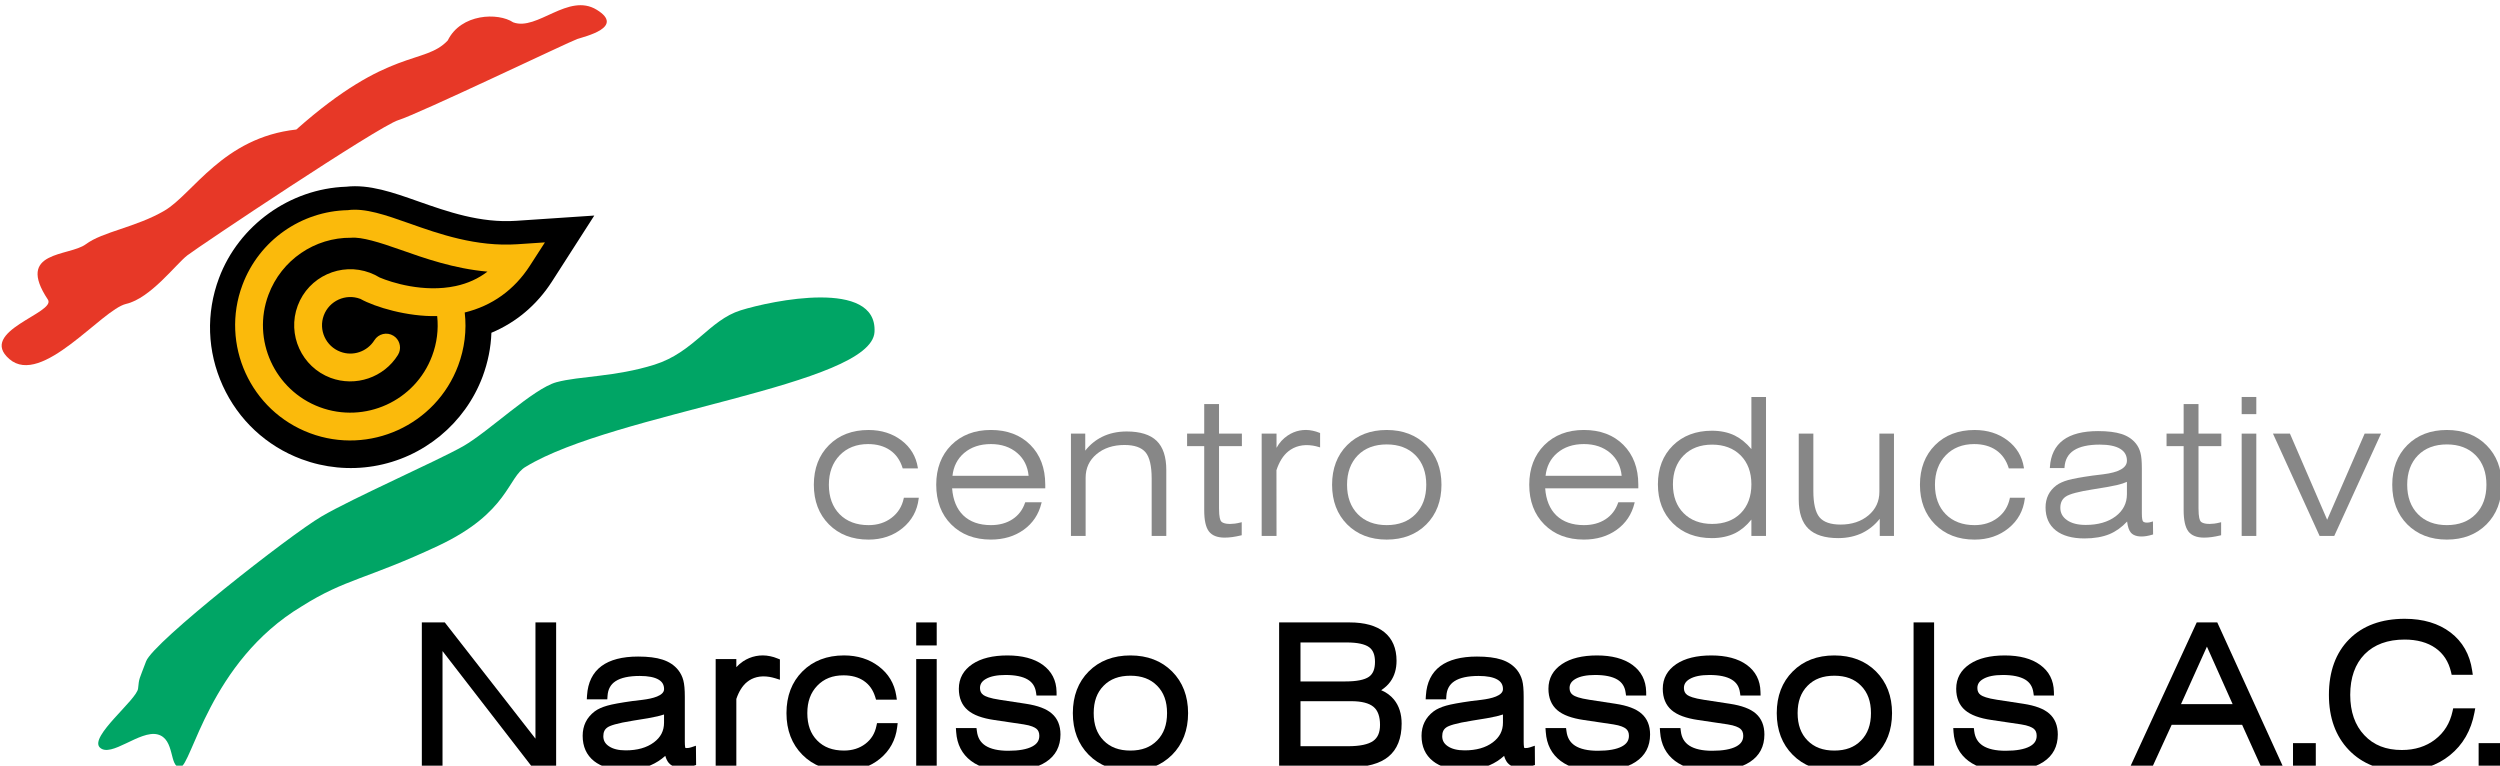
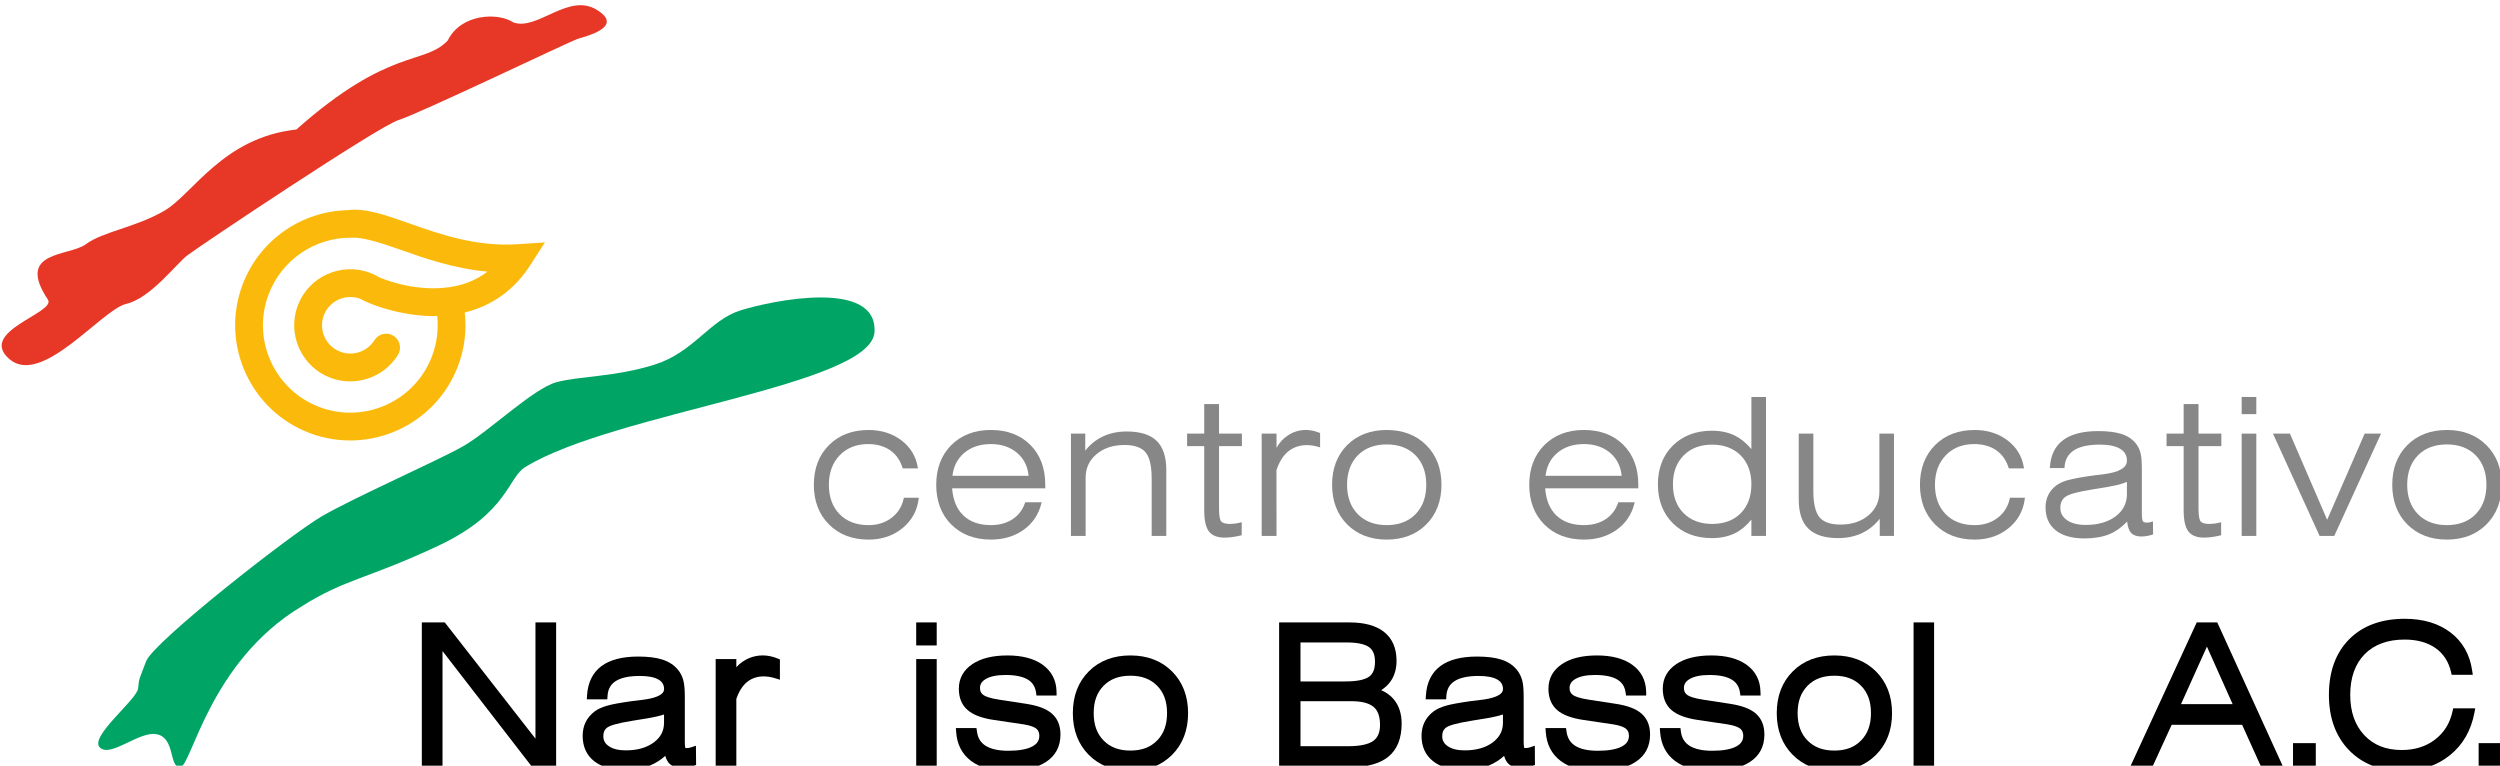
<svg xmlns="http://www.w3.org/2000/svg" version="1.1" id="Capa_1" x="0px" y="0px" width="210.38px" height="64.43px" viewBox="0 0 210.38 64.43" style="enable-background:new 0 0 210.38 64.43;" xml:space="preserve">
  <g>
    <path style="fill:#E73827;" d="M4.033,25.216c-2.761-4.148,1.789-3.619,3.19-4.664c1.401-1.052,4.227-1.424,6.62-2.826   c2.394-1.404,4.926-6.154,11.095-6.827c7.845-6.964,10.765-5.394,12.739-7.491c1.118-2.277,4.249-2.371,5.51-1.528   c2.014,0.754,4.639-2.533,7.034-1.055c2.398,1.471-1.022,2.246-1.647,2.459C47.941,3.497,35.17,9.611,33.518,10.11   c-1.65,0.509-16.796,10.639-17.759,11.383c-0.959,0.742-3.092,3.605-5.143,4.08c-2.051,0.477-7.099,6.99-9.819,4.649   C-1.93,27.883,4.749,26.327,4.033,25.216z" />
    <g>
      <path style="fill:#00A565;" d="M13.258,61.802c1.499,0.376,0.954,2.798,1.906,2.751c0.954-0.049,2.448-8.865,10.227-13.529    c3.668-2.319,5.485-2.279,11.469-5.086c5.979-2.807,5.855-5.81,7.402-6.67c7.476-4.551,29.08-6.834,29.33-11.331    c0.248-4.496-8.628-2.644-11.263-1.823c-2.639,0.824-3.94,3.532-7.256,4.574c-3.319,1.041-6.299,0.948-8.251,1.477    c-1.95,0.53-5.683,4.153-7.852,5.389c-2.172,1.232-9.279,4.36-11.918,5.91c-2.643,1.549-14.154,10.57-14.757,12.184    c-0.604,1.615-0.581,1.354-0.676,2.293c-0.099,0.938-4.141,4.066-3.216,4.965C9.334,63.799,11.768,61.43,13.258,61.802z" />
    </g>
    <g>
-       <path d="M43.434,18.581c-3.02,0.205-5.796-0.776-8.243-1.637c-2.112-0.747-4.111-1.452-6.057-1.232    c-4.741,0.163-9.043,3.251-10.705,7.693c-1.106,2.955-0.996,6.172,0.316,9.053c1.314,2.882,3.666,5.075,6.625,6.181    c1.94,0.725,4.039,0.93,6.078,0.589l0,0c4.171-0.692,7.681-3.581,9.163-7.532c0.448-1.204,0.699-2.441,0.742-3.693    c2.087-0.872,3.825-2.339,5.096-4.312l3.562-5.551L43.434,18.581z" />
-     </g>
+       </g>
    <path style="fill:#FBBA0B;" d="M43.533,20.553c-3.456,0.231-6.584-0.866-9.095-1.757c-1.995-0.704-3.717-1.31-5.178-1.11   c-3.894,0.085-7.448,2.523-8.859,6.295c-1.873,5.005,0.679,10.602,5.684,12.471c5.001,1.873,10.596-0.678,12.469-5.681   c0.541-1.445,0.729-2.967,0.554-4.474c2.303-0.563,4.174-1.902,5.49-3.946l1.259-1.954L43.533,20.553z M38.345,24.071   c-2.695,0.577-5.429-0.306-6.398-0.72c-0.257-0.157-0.529-0.291-0.818-0.398c-2.436-0.911-5.165,0.33-6.075,2.767   c-0.912,2.438,0.332,5.165,2.768,6.078c2.104,0.782,4.484-0.026,5.667-1.932c0.04-0.067,0.069-0.138,0.101-0.207   c0.189-0.513,0.001-1.106-0.481-1.405c-0.549-0.341-1.268-0.168-1.607,0.382c-0.6,0.955-1.797,1.366-2.855,0.965   c-1.231-0.459-1.859-1.833-1.399-3.062c0.461-1.227,1.836-1.853,3.064-1.392l0.006-0.001c1.26,0.711,3.99,1.506,6.419,1.454   c0.015,0,0.033,0,0.053,0c0.119,1.125-0.02,2.266-0.429,3.352c-1.417,3.796-5.663,5.727-9.459,4.309   c-3.796-1.42-5.73-5.663-4.309-9.46c1.098-2.94,3.912-4.826,6.955-4.794c0.88-0.08,2.392,0.387,4.113,0.997   c2.077,0.735,4.55,1.604,7.359,1.854C40.249,23.448,39.355,23.855,38.345,24.071z" />
    <path style="fill:#878787;" d="M76.064,41.885l-0.013,0.054c-0.142,0.679-0.486,1.228-1.021,1.634   c-0.536,0.412-1.188,0.618-1.94,0.618c-1.016,0-1.835-0.31-2.435-0.919c-0.598-0.611-0.903-1.443-0.903-2.479   c0-1.021,0.308-1.855,0.913-2.482c0.604-0.623,1.406-0.941,2.384-0.941c0.734,0,1.357,0.174,1.856,0.518   c0.496,0.342,0.847,0.841,1.047,1.486l0.013,0.043h1.279l-0.008-0.072c-0.15-0.935-0.612-1.707-1.376-2.287   c-0.762-0.578-1.691-0.873-2.77-0.873c-1.367,0-2.489,0.428-3.332,1.274c-0.843,0.846-1.271,1.968-1.271,3.335   c0,1.368,0.428,2.488,1.271,3.336c0.842,0.848,1.963,1.279,3.332,1.279c1.114,0,2.077-0.326,2.858-0.963   c0.781-0.639,1.241-1.473,1.362-2.488l0.011-0.072H76.064z" />
    <path style="fill:#878787;" d="M87.96,40.775c0-1.381-0.425-2.506-1.256-3.338s-1.949-1.254-3.318-1.254   c-1.367,0-2.488,0.428-3.335,1.274c-0.841,0.846-1.266,1.968-1.266,3.335c0,1.375,0.425,2.502,1.263,3.342   c0.844,0.846,1.965,1.273,3.338,1.273c1.068,0,2-0.279,2.761-0.826c0.763-0.548,1.264-1.301,1.49-2.235l0.023-0.077h-1.381   l-0.02,0.039c-0.198,0.596-0.557,1.062-1.055,1.387c-0.501,0.33-1.113,0.495-1.818,0.495c-0.984,0-1.762-0.278-2.326-0.821   c-0.551-0.535-0.864-1.299-0.938-2.273h7.839V40.775z M83.386,37.369c0.892,0,1.634,0.253,2.214,0.75   c0.564,0.484,0.885,1.131,0.959,1.919h-6.406c0.084-0.788,0.416-1.435,0.979-1.917C81.719,37.622,82.476,37.369,83.386,37.369z" />
    <path style="fill:#878787;" d="M97.333,37.096c-0.541-0.521-1.386-0.787-2.522-0.787c-0.762,0-1.456,0.152-2.061,0.449   c-0.551,0.271-1.029,0.66-1.424,1.165V36.49h-1.204v8.61h1.236v-4.896c0-0.807,0.307-1.474,0.914-1.982   c0.61-0.514,1.403-0.776,2.354-0.776c0.834,0,1.427,0.207,1.771,0.612c0.343,0.408,0.518,1.15,0.518,2.209v4.833h1.231V39.55   C98.146,38.445,97.875,37.622,97.333,37.096z" />
    <path style="fill:#878787;" d="M104.508,37.543V36.49h-1.925v-2.487h-1.246v2.487h-1.441v1.053h1.441v5.383   c0,0.85,0.128,1.436,0.391,1.788c0.264,0.351,0.71,0.528,1.324,0.528c0.208,0,0.425-0.015,0.656-0.047   c0.225-0.03,0.472-0.08,0.734-0.142l0.051-0.011v-1.098l-0.081,0.02c-0.183,0.047-0.348,0.08-0.49,0.098   c-0.563,0.074-0.976,0.002-1.146-0.17c-0.089-0.088-0.193-0.354-0.193-1.115v-5.234H104.508z" />
    <path style="fill:#878787;" d="M111.046,36.424c-0.198-0.082-0.392-0.14-0.577-0.178c-0.745-0.164-1.49-0.012-2.104,0.403   c-0.391,0.258-0.709,0.606-0.943,1.038V36.49h-1.25v8.61h1.25l-0.006-5.532c0.23-0.703,0.565-1.236,0.996-1.584   c0.527-0.425,1.227-0.623,2.075-0.484c0.156,0.026,0.335,0.066,0.516,0.123l0.086,0.027v-1.211L111.046,36.424z" />
    <path style="fill:#878787;" d="M120.027,37.463c-0.848-0.848-1.971-1.279-3.33-1.279c-1.369,0-2.489,0.428-3.332,1.274   c-0.842,0.846-1.268,1.968-1.268,3.335c0,1.368,0.426,2.488,1.268,3.336c0.843,0.848,1.963,1.279,3.332,1.279   c1.359,0,2.482-0.432,3.33-1.277c0.848-0.85,1.275-1.976,1.275-3.338C121.303,39.432,120.875,38.311,120.027,37.463z    M116.697,44.19c-1.016,0-1.834-0.31-2.434-0.919c-0.6-0.611-0.906-1.443-0.906-2.479c0-1.03,0.307-1.863,0.906-2.477   c0.6-0.607,1.418-0.916,2.434-0.916c1.01,0,1.822,0.309,2.422,0.916c0.602,0.613,0.904,1.446,0.904,2.477   c0,1.029-0.303,1.861-0.904,2.477C118.52,43.881,117.707,44.19,116.697,44.19z" />
    <path style="fill:#878787;" d="M137.867,40.775c0-1.381-0.426-2.506-1.256-3.338s-1.949-1.254-3.324-1.254   c-1.363,0-2.484,0.428-3.33,1.274c-0.84,0.846-1.268,1.968-1.268,3.335c0,1.375,0.428,2.501,1.266,3.342   c0.84,0.846,1.961,1.273,3.332,1.273c1.074,0,2.004-0.279,2.764-0.826c0.766-0.548,1.264-1.301,1.494-2.235l0.016-0.077h-1.375   l-0.018,0.039c-0.203,0.596-0.557,1.062-1.057,1.387c-0.502,0.33-1.115,0.495-1.824,0.495c-0.975,0-1.758-0.278-2.322-0.821   c-0.549-0.535-0.865-1.299-0.934-2.273h7.836V40.775z M133.287,37.369c0.896,0,1.639,0.253,2.221,0.75   c0.559,0.484,0.883,1.13,0.959,1.919h-6.404c0.084-0.788,0.412-1.435,0.979-1.917C131.627,37.622,132.381,37.369,133.287,37.369z" />
    <path style="fill:#878787;" d="M147.383,33.406v4.387c-0.426-0.508-0.893-0.891-1.396-1.141c-0.553-0.27-1.199-0.406-1.928-0.406   c-1.344,0-2.449,0.422-3.283,1.246c-0.838,0.83-1.26,1.928-1.26,3.268c0,1.342,0.422,2.441,1.256,3.271   c0.836,0.832,1.943,1.252,3.287,1.252c0.742,0,1.402-0.143,1.963-0.42c0.508-0.258,0.963-0.64,1.361-1.142v1.379h1.23V33.406   H147.383z M147.383,40.76c0,1.011-0.303,1.826-0.895,2.426c-0.596,0.598-1.404,0.904-2.41,0.904c-0.994,0-1.803-0.307-2.398-0.904   c-0.598-0.6-0.9-1.415-0.9-2.426c0-1.008,0.303-1.828,0.9-2.432c0.596-0.604,1.404-0.912,2.398-0.912   c0.996,0,1.807,0.309,2.404,0.908C147.08,38.927,147.383,39.746,147.383,40.76z" />
    <path style="fill:#878787;" d="M158.154,36.49v4.895c0,0.803-0.307,1.466-0.916,1.98c-0.613,0.516-1.404,0.779-2.35,0.779   c-0.838,0-1.432-0.207-1.773-0.614c-0.342-0.411-0.518-1.153-0.518-2.208V36.49h-1.229v5.553c0,1.098,0.27,1.92,0.811,2.445   c0.541,0.529,1.385,0.795,2.51,0.795c0.766,0,1.459-0.154,2.064-0.452c0.549-0.275,1.033-0.669,1.432-1.175v1.444h1.197v-8.61   H158.154z" />
    <path style="fill:#878787;" d="M169.137,41.885l-0.008,0.054c-0.143,0.679-0.486,1.228-1.018,1.634   c-0.541,0.412-1.191,0.618-1.945,0.618c-1.014,0-1.832-0.31-2.43-0.919c-0.602-0.611-0.906-1.443-0.906-2.479   c0-1.021,0.309-1.855,0.912-2.482c0.605-0.623,1.406-0.941,2.387-0.941c0.734,0,1.355,0.174,1.855,0.518   c0.494,0.342,0.848,0.842,1.047,1.486l0.012,0.043h1.279l-0.01-0.072c-0.146-0.935-0.609-1.707-1.375-2.287   c-0.76-0.578-1.691-0.873-2.771-0.873c-1.365,0-2.486,0.428-3.328,1.274c-0.844,0.846-1.271,1.97-1.271,3.335   c0,1.362,0.428,2.488,1.271,3.336c0.84,0.848,1.963,1.279,3.328,1.279c1.119,0,2.078-0.326,2.861-0.963   c0.785-0.639,1.242-1.475,1.365-2.488l0.008-0.072H169.137z" />
    <g>
      <path style="fill:#878787;" d="M181.096,43.904c-0.078,0.024-0.152,0.044-0.232,0.059c-0.227,0.037-0.451,0.02-0.533-0.101    c-0.041-0.06-0.09-0.222-0.09-0.67v-3.762c0-0.601-0.037-1.034-0.117-1.325c-0.074-0.291-0.203-0.553-0.381-0.778    c-0.295-0.368-0.699-0.64-1.209-0.805c-0.502-0.161-1.168-0.245-1.977-0.245c-1.277,0-2.266,0.255-2.936,0.756    c-0.68,0.505-1.057,1.275-1.119,2.284l-0.002,0.069h1.229l0.004-0.061c0.043-0.641,0.299-1.109,0.789-1.428    c0.49-0.319,1.225-0.482,2.174-0.482c0.756,0,1.336,0.117,1.723,0.354c0.381,0.231,0.566,0.559,0.566,1.004    c0,0.595-0.676,0.979-2.018,1.142l-0.875,0.107c-0.969,0.136-1.66,0.264-2.064,0.377c-0.406,0.117-0.736,0.266-0.975,0.441    c-0.307,0.23-0.537,0.504-0.689,0.814c-0.15,0.309-0.227,0.66-0.227,1.043c0,0.831,0.287,1.482,0.859,1.936    c0.564,0.447,1.383,0.677,2.418,0.677c0.818,0,1.523-0.124,2.104-0.362c0.541-0.227,1.037-0.582,1.482-1.061    c0.051,0.434,0.158,0.748,0.318,0.937c0.252,0.292,0.738,0.384,1.324,0.284c0.158-0.027,0.324-0.066,0.496-0.119l0.049-0.016    l-0.012-1.098L181.096,43.904z M178.984,41.598c0,0.756-0.324,1.379-0.953,1.855c-0.639,0.479-1.484,0.721-2.518,0.721    c-0.658,0-1.182-0.133-1.564-0.398c-0.379-0.262-0.568-0.607-0.568-1.045c0-0.426,0.15-0.732,0.457-0.941    c0.312-0.217,1.088-0.424,2.297-0.611c0.924-0.143,1.604-0.262,2.012-0.359c0.354-0.084,0.633-0.176,0.838-0.271V41.598z" />
      <path style="fill:#878787;" d="M186.93,37.543V36.49h-1.922v-2.487h-1.25v2.487h-1.438v1.053h1.438v5.383    c0,0.853,0.133,1.436,0.393,1.788c0.266,0.351,0.709,0.528,1.326,0.528c0.203,0,0.424-0.015,0.65-0.047    c0.227-0.03,0.473-0.08,0.736-0.142l0.049-0.011v-1.098l-0.078,0.02c-0.184,0.047-0.35,0.08-0.488,0.098    c-0.562,0.072-0.975,0.002-1.146-0.17c-0.086-0.088-0.191-0.354-0.191-1.115v-5.234H186.93z" />
    </g>
    <g>
      <rect x="188.641" y="36.49" style="fill:#878787;" width="1.232" height="8.61" />
      <rect x="188.641" y="33.406" style="fill:#878787;" width="1.232" height="1.445" />
    </g>
    <polygon style="fill:#878787;" points="198.99,36.49 195.836,43.74 192.719,36.529 192.701,36.49 191.275,36.49 195.199,45.101    196.432,45.101 200.369,36.49  " />
    <path style="fill:#878787;" d="M209.24,37.463c-0.848-0.848-1.967-1.279-3.33-1.279c-1.367,0-2.486,0.428-3.332,1.274   c-0.84,0.846-1.266,1.968-1.266,3.335c0,1.368,0.426,2.488,1.266,3.336c0.844,0.848,1.965,1.279,3.332,1.279   c1.363,0,2.482-0.432,3.33-1.277c0.848-0.85,1.279-1.976,1.279-3.338C210.52,39.432,210.088,38.311,209.24,37.463z M205.91,44.19   c-1.016,0-1.832-0.31-2.432-0.919c-0.602-0.611-0.908-1.443-0.908-2.479c0-1.031,0.307-1.864,0.908-2.477   c0.6-0.607,1.416-0.916,2.432-0.916c1.008,0,1.824,0.309,2.424,0.916c0.602,0.613,0.904,1.446,0.904,2.477   c0,1.029-0.303,1.861-0.904,2.477C207.738,43.881,206.918,44.19,205.91,44.19z" />
    <polygon points="45.06,52.378 45.06,62.16 37.43,52.378 35.498,52.378 35.498,64.565 37.239,64.565 37.239,54.789 44.796,64.565    46.8,64.565 46.8,52.378  " />
    <path d="M58.564,62.754l-0.405,0.135c-0.066,0.02-0.129,0.035-0.188,0.047c-0.066,0.008-0.128,0.014-0.191,0.014   c-0.069,0-0.101-0.013-0.102-0.006c-0.01-0.021-0.049-0.141-0.049-0.535v-3.762c0-0.62-0.04-1.073-0.125-1.39   c-0.083-0.323-0.228-0.612-0.425-0.864c-0.325-0.41-0.773-0.707-1.329-0.886c-0.524-0.173-1.217-0.257-2.051-0.257   c-1.329,0-2.367,0.27-3.084,0.802c-0.738,0.55-1.146,1.38-1.215,2.468l-0.02,0.33h1.725l0.02-0.291   c0.037-0.558,0.257-0.963,0.676-1.236c0.448-0.294,1.137-0.441,2.041-0.441c0.712,0,1.247,0.106,1.591,0.316   c0.309,0.186,0.45,0.439,0.45,0.794c0,0.56-0.979,0.796-1.8,0.898c-0.369,0.045-0.661,0.081-0.878,0.106   c-0.998,0.141-1.683,0.266-2.099,0.385c-0.445,0.127-0.79,0.283-1.059,0.482c-0.333,0.253-0.59,0.554-0.761,0.898   c-0.168,0.344-0.254,0.734-0.254,1.156c0,0.908,0.323,1.622,0.954,2.127c0.612,0.486,1.479,0.732,2.574,0.732   c0.851,0,1.589-0.131,2.199-0.383c0.438-0.186,0.848-0.449,1.227-0.786c0.069,0.249,0.167,0.447,0.293,0.595   c0.31,0.362,0.88,0.478,1.55,0.366c0.165-0.03,0.343-0.071,0.527-0.126l0.223-0.068L58.564,62.754z M55.88,60.126v0.688   c0,0.686-0.277,1.228-0.855,1.659c-0.599,0.447-1.393,0.672-2.369,0.672c-0.604,0-1.082-0.117-1.424-0.354   c-0.315-0.214-0.461-0.483-0.461-0.839c0-0.344,0.112-0.579,0.353-0.743c0.191-0.134,0.727-0.341,2.189-0.571   c0.953-0.143,1.615-0.262,2.031-0.361C55.545,60.229,55.724,60.177,55.88,60.126z" />
    <path d="M65.438,55.415c-0.211-0.089-0.417-0.153-0.623-0.193c-0.818-0.174-1.623-0.007-2.292,0.438   c-0.205,0.142-0.393,0.298-0.559,0.482V55.46h-1.739v9.105h1.739v-5.749c0.216-0.635,0.52-1.115,0.902-1.425   c0.475-0.383,1.095-0.558,1.879-0.431c0.151,0.024,0.312,0.064,0.484,0.115l0.402,0.126V55.49L65.438,55.415z" />
-     <path d="M73.803,60.854l-0.053,0.247c-0.132,0.631-0.437,1.119-0.93,1.496c-0.491,0.373-1.096,0.564-1.795,0.564   c-0.956,0-1.696-0.275-2.256-0.846c-0.561-0.57-0.831-1.325-0.831-2.307c0-0.969,0.277-1.725,0.842-2.31   c0.562-0.585,1.289-0.867,2.208-0.867c0.684,0,1.258,0.158,1.714,0.474c0.458,0.313,0.768,0.756,0.953,1.355l0.066,0.217h1.751   l-0.054-0.359c-0.16-0.999-0.651-1.823-1.467-2.441c-0.805-0.611-1.787-0.922-2.925-0.922c-1.432,0-2.609,0.451-3.501,1.346   c-0.891,0.892-1.342,2.072-1.342,3.508c0,1.434,0.452,2.616,1.342,3.51c0.892,0.898,2.069,1.351,3.501,1.351   c1.176,0,2.191-0.343,3.019-1.015c0.831-0.681,1.322-1.573,1.453-2.653l0.044-0.348H73.803z" />
    <g>
      <rect x="77.1" y="52.378" width="1.726" height="1.937" />
      <rect x="77.1" y="55.46" width="1.726" height="9.105" />
    </g>
    <path d="M88.511,60.045c-0.458-0.402-1.175-0.668-2.179-0.822l-2.184-0.333c-0.862-0.127-1.238-0.292-1.396-0.405   c-0.193-0.139-0.284-0.324-0.284-0.586c0-0.325,0.158-0.57,0.495-0.764c0.382-0.223,0.94-0.334,1.659-0.334   c0.808,0,1.438,0.129,1.864,0.385c0.399,0.239,0.625,0.59,0.697,1.078l0.038,0.266h1.693l-0.003-0.316   c-0.018-0.961-0.41-1.723-1.164-2.27c-0.727-0.523-1.725-0.787-2.971-0.787c-1.231,0-2.217,0.242-2.939,0.723   c-0.76,0.508-1.149,1.208-1.149,2.079c0,0.773,0.252,1.378,0.749,1.802c0.475,0.409,1.207,0.68,2.239,0.83l2.469,0.367   c0.625,0.095,0.923,0.251,1.06,0.359c0.176,0.145,0.255,0.334,0.255,0.602c0,0.395-0.185,0.681-0.585,0.895   c-0.447,0.241-1.133,0.365-2.026,0.365c-0.837,0-1.483-0.146-1.923-0.43c-0.417-0.272-0.65-0.664-0.717-1.207l-0.036-0.271H80.44   l0.023,0.333c0.072,1.042,0.495,1.859,1.253,2.429c0.738,0.558,1.754,0.838,3.013,0.838c1.428,0,2.536-0.253,3.3-0.756   c0.801-0.526,1.212-1.304,1.212-2.308C89.241,61.057,88.996,60.462,88.511,60.045z" />
    <path d="M98.633,56.504c-0.897-0.895-2.077-1.348-3.508-1.348c-1.434,0-2.614,0.451-3.506,1.346   c-0.888,0.892-1.337,2.072-1.337,3.508c0,1.434,0.449,2.616,1.337,3.51c0.892,0.898,2.072,1.351,3.506,1.351   c1.431,0,2.608-0.452,3.508-1.349c0.894-0.896,1.347-2.078,1.347-3.512C99.979,58.58,99.526,57.4,98.633,56.504z M95.125,63.162   c-0.959,0-1.694-0.275-2.255-0.846s-0.833-1.325-0.833-2.307c0-0.979,0.272-1.732,0.833-2.301s1.295-0.845,2.255-0.845   c0.955,0,1.691,0.276,2.252,0.845s0.833,1.321,0.833,2.301c0,0.977-0.273,1.73-0.833,2.303   C96.814,62.887,96.079,63.162,95.125,63.162z" />
    <path d="M117.307,58.871c-0.279-0.34-0.639-0.605-1.078-0.79c0.324-0.208,0.586-0.455,0.787-0.739   c0.336-0.474,0.506-1.057,0.506-1.734c0-1.055-0.35-1.867-1.039-2.421c-0.67-0.535-1.648-0.809-2.908-0.809h-5.934v12.188h5.918   c1.459,0,2.564-0.301,3.281-0.893c0.738-0.606,1.111-1.54,1.111-2.781C117.951,60.078,117.736,59.398,117.307,58.871z    M115.203,56.95c-0.369,0.261-1.038,0.394-1.98,0.394h-3.785v-3.28h3.893c0.888,0,1.521,0.137,1.882,0.397   c0.336,0.246,0.495,0.652,0.495,1.238C115.707,56.297,115.547,56.705,115.203,56.95z M109.438,59.006h4.261   c0.876,0,1.512,0.162,1.888,0.479c0.363,0.302,0.545,0.812,0.545,1.517c0,0.636-0.189,1.075-0.574,1.349   c-0.416,0.296-1.128,0.444-2.107,0.444h-4.012V59.006z" />
    <path d="M129.158,62.754l-0.406,0.135c-0.061,0.02-0.127,0.035-0.189,0.047c-0.062,0.008-0.125,0.014-0.188,0.014   c-0.072,0-0.102-0.013-0.102-0.006c-0.01-0.021-0.053-0.141-0.053-0.535v-3.762c0-0.62-0.037-1.073-0.123-1.39   c-0.086-0.319-0.23-0.612-0.428-0.864c-0.326-0.41-0.768-0.707-1.324-0.886c-0.527-0.173-1.215-0.257-2.055-0.257   c-1.326,0-2.365,0.27-3.082,0.802c-0.736,0.55-1.148,1.38-1.215,2.468l-0.021,0.33h1.725l0.018-0.291   c0.037-0.558,0.26-0.963,0.68-1.236c0.449-0.294,1.133-0.441,2.037-0.441c0.713,0,1.246,0.106,1.594,0.316   c0.307,0.186,0.451,0.439,0.451,0.794c0,0.56-0.977,0.796-1.801,0.898c-0.369,0.045-0.66,0.081-0.881,0.106   c-0.994,0.141-1.682,0.266-2.1,0.385c-0.441,0.127-0.787,0.283-1.055,0.482c-0.334,0.253-0.59,0.554-0.76,0.898   c-0.17,0.344-0.256,0.734-0.256,1.156c0,0.908,0.322,1.622,0.957,2.127c0.605,0.486,1.475,0.732,2.568,0.732   c0.846,0,1.588-0.131,2.201-0.383c0.438-0.186,0.852-0.448,1.225-0.786c0.068,0.249,0.168,0.447,0.295,0.595   c0.307,0.362,0.879,0.478,1.549,0.366c0.17-0.03,0.348-0.071,0.529-0.126l0.221-0.068L129.158,62.754z M126.477,60.126v0.688   c0,0.686-0.283,1.228-0.857,1.659c-0.594,0.447-1.391,0.672-2.367,0.672c-0.607,0-1.084-0.117-1.426-0.354   c-0.314-0.214-0.461-0.483-0.461-0.839c0-0.344,0.109-0.579,0.35-0.743c0.193-0.134,0.732-0.341,2.195-0.571   c0.947-0.143,1.611-0.262,2.031-0.361C126.141,60.229,126.32,60.177,126.477,60.126z" />
    <path d="M138.129,60.045c-0.463-0.402-1.174-0.668-2.184-0.822l-2.18-0.333c-0.867-0.129-1.24-0.292-1.4-0.405   c-0.193-0.139-0.283-0.324-0.283-0.586c0-0.325,0.16-0.57,0.494-0.764c0.383-0.223,0.941-0.334,1.658-0.334   c0.811,0,1.436,0.129,1.867,0.385c0.398,0.239,0.627,0.59,0.695,1.078l0.039,0.266h1.697l-0.004-0.316   c-0.021-0.961-0.412-1.723-1.168-2.27c-0.727-0.523-1.725-0.787-2.969-0.787c-1.232,0-2.221,0.242-2.941,0.723   c-0.762,0.508-1.146,1.208-1.146,2.079c0,0.773,0.252,1.378,0.742,1.802c0.477,0.409,1.211,0.68,2.24,0.83l2.477,0.367   c0.619,0.095,0.916,0.251,1.055,0.359c0.178,0.145,0.26,0.332,0.26,0.602c0,0.395-0.188,0.681-0.588,0.895   c-0.445,0.241-1.129,0.365-2.027,0.365c-0.838,0-1.484-0.146-1.924-0.43c-0.416-0.272-0.648-0.667-0.715-1.207l-0.037-0.271h-1.732   l0.025,0.333c0.072,1.042,0.492,1.859,1.25,2.429c0.738,0.558,1.754,0.838,3.016,0.838c1.424,0,2.535-0.253,3.297-0.756   c0.805-0.526,1.215-1.302,1.215-2.308C138.857,61.055,138.611,60.462,138.129,60.045z" />
    <path d="M147.754,60.045c-0.463-0.402-1.18-0.668-2.186-0.822l-2.182-0.333c-0.863-0.129-1.238-0.292-1.398-0.405   c-0.193-0.139-0.283-0.324-0.283-0.586c0-0.325,0.156-0.57,0.494-0.764c0.383-0.223,0.939-0.334,1.66-0.334   c0.807,0,1.436,0.129,1.861,0.385c0.404,0.239,0.631,0.59,0.699,1.078l0.039,0.266h1.699l-0.01-0.316   c-0.018-0.961-0.41-1.725-1.164-2.27c-0.727-0.523-1.725-0.787-2.971-0.787c-1.23,0-2.219,0.242-2.941,0.723   c-0.758,0.508-1.146,1.208-1.146,2.079c0,0.773,0.25,1.378,0.744,1.802c0.475,0.409,1.211,0.68,2.24,0.83l2.473,0.367   c0.621,0.095,0.918,0.251,1.059,0.359c0.174,0.145,0.256,0.332,0.256,0.602c0,0.395-0.186,0.681-0.584,0.895   c-0.447,0.241-1.131,0.365-2.025,0.365c-0.838,0-1.486-0.146-1.924-0.43c-0.418-0.272-0.654-0.667-0.717-1.207l-0.035-0.271h-1.734   l0.023,0.333c0.074,1.042,0.494,1.859,1.252,2.429c0.738,0.558,1.75,0.838,3.014,0.838c1.424,0,2.539-0.253,3.301-0.756   c0.805-0.526,1.209-1.302,1.209-2.308C148.477,61.055,148.232,60.462,147.754,60.045z" />
    <path d="M157.871,56.504c-0.898-0.895-2.076-1.348-3.508-1.348c-1.436,0-2.611,0.451-3.502,1.346   c-0.891,0.892-1.344,2.072-1.344,3.508c0,1.434,0.453,2.616,1.344,3.51c0.891,0.898,2.066,1.351,3.502,1.351   c1.428,0,2.607-0.452,3.508-1.349c0.893-0.896,1.348-2.078,1.348-3.512C159.219,58.58,158.764,57.4,157.871,56.504z    M154.363,63.162c-0.957,0-1.695-0.275-2.254-0.846c-0.561-0.57-0.836-1.325-0.836-2.307c0-0.979,0.275-1.732,0.836-2.301   c0.557-0.568,1.293-0.845,2.254-0.845c0.955,0,1.693,0.276,2.25,0.845c0.561,0.568,0.832,1.321,0.832,2.301   c0,0.977-0.271,1.73-0.832,2.303C156.053,62.887,155.318,63.162,154.363,63.162z" />
    <rect x="161.031" y="52.378" width="1.727" height="12.188" />
-     <path d="M172.445,60.045c-0.461-0.402-1.176-0.668-2.182-0.822l-2.186-0.333c-0.861-0.127-1.234-0.292-1.398-0.405   c-0.191-0.139-0.279-0.324-0.279-0.586c0-0.325,0.154-0.57,0.494-0.764c0.379-0.223,0.939-0.334,1.652-0.334   c0.812,0,1.439,0.129,1.873,0.385c0.395,0.239,0.621,0.592,0.691,1.074l0.039,0.27h1.697l-0.006-0.316   c-0.02-0.961-0.406-1.725-1.168-2.27c-0.721-0.523-1.721-0.787-2.965-0.787c-1.23,0-2.221,0.242-2.943,0.723   c-0.762,0.508-1.146,1.208-1.146,2.079c0,0.773,0.25,1.378,0.744,1.802c0.479,0.409,1.207,0.68,2.24,0.83l2.475,0.367   c0.621,0.095,0.916,0.251,1.057,0.359c0.178,0.145,0.256,0.334,0.256,0.602c0,0.395-0.186,0.681-0.584,0.895   c-0.447,0.241-1.131,0.365-2.029,0.365c-0.836,0-1.48-0.146-1.92-0.43c-0.418-0.272-0.652-0.667-0.721-1.207l-0.033-0.271h-1.732   l0.021,0.333c0.074,1.042,0.496,1.859,1.256,2.429c0.734,0.558,1.75,0.838,3.014,0.838c1.426,0,2.533-0.253,3.297-0.756   c0.805-0.526,1.209-1.302,1.209-2.308C173.168,61.055,172.924,60.462,172.445,60.045z" />
    <path d="M186.588,52.378h-1.729l-5.617,12.188h1.871l1.637-3.571h5.93l1.613,3.571h1.85L186.588,52.378z M183.537,59.252   l2.18-4.838l2.162,4.838H183.537z" />
    <rect x="192.961" y="62.534" width="1.918" height="2.031" />
    <path d="M206.441,59.605l-0.053,0.244c-0.221,1.01-0.699,1.788-1.467,2.381c-0.762,0.588-1.705,0.885-2.797,0.885   c-1.338,0-2.377-0.407-3.162-1.248c-0.787-0.83-1.186-1.974-1.186-3.393c0-1.449,0.412-2.603,1.215-3.422   c0.807-0.816,1.938-1.231,3.361-1.231c1.051,0,1.926,0.242,2.598,0.714c0.67,0.473,1.098,1.131,1.309,2.011l0.053,0.238h1.779   l-0.053-0.354c-0.195-1.354-0.809-2.434-1.822-3.206c-1.002-0.763-2.295-1.151-3.85-1.151c-1.965,0-3.541,0.579-4.676,1.721   c-1.131,1.138-1.707,2.711-1.707,4.682c0,1.924,0.564,3.483,1.684,4.645c1.121,1.161,2.631,1.751,4.488,1.751   c1.578,0,2.93-0.442,4.014-1.321c1.086-0.876,1.779-2.08,2.059-3.575l0.068-0.368H206.441z" />
    <rect x="208.582" y="62.534" width="1.922" height="2.031" />
  </g>
</svg>